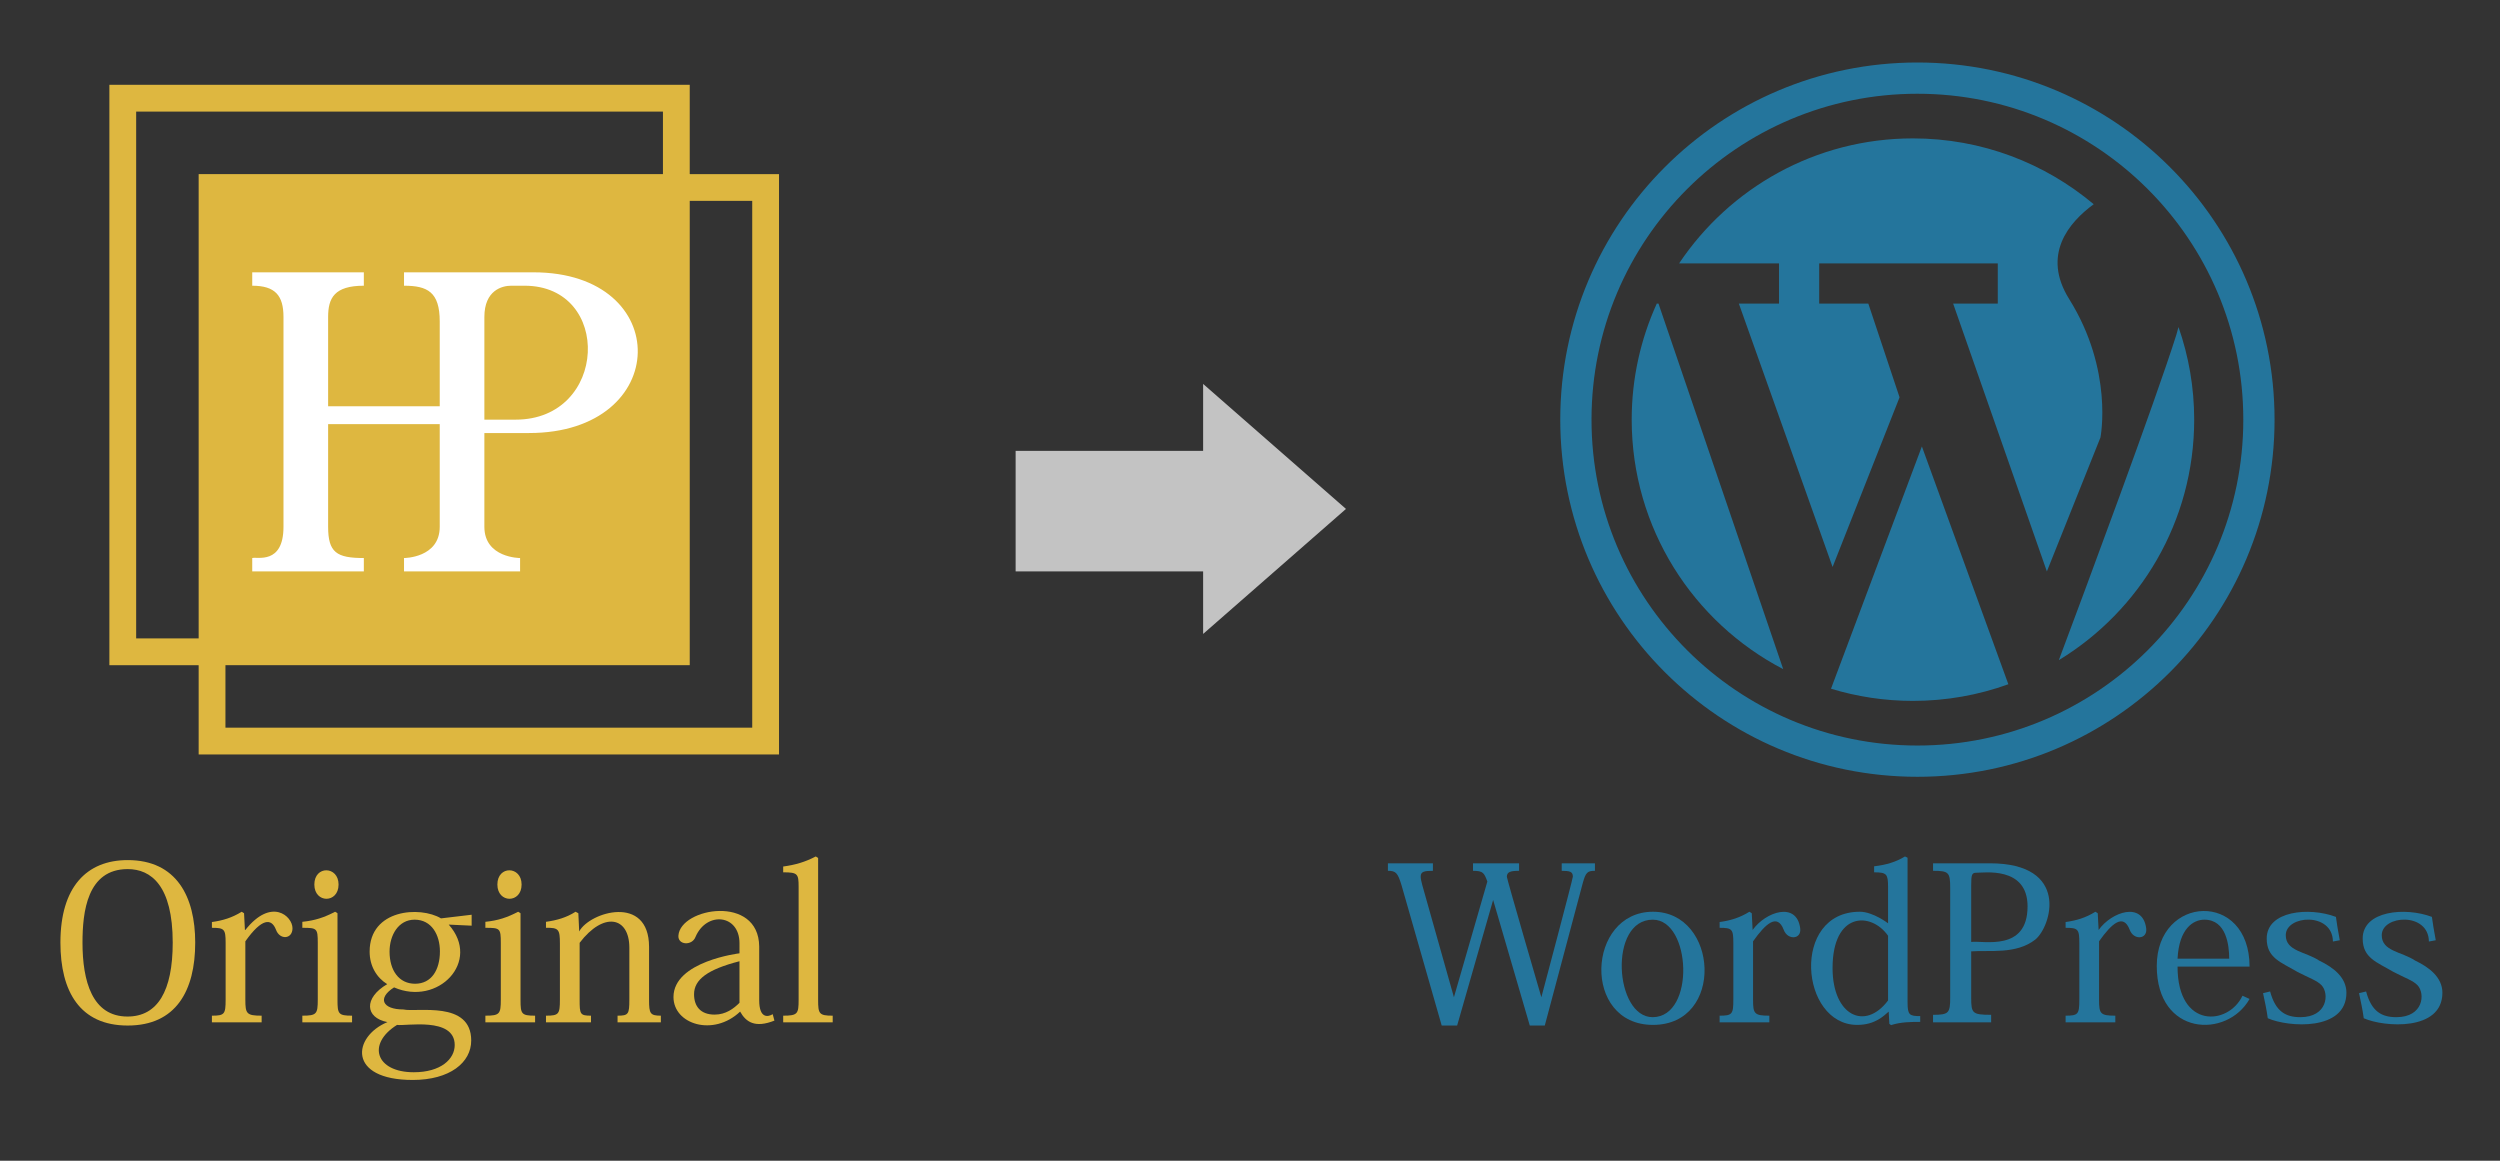
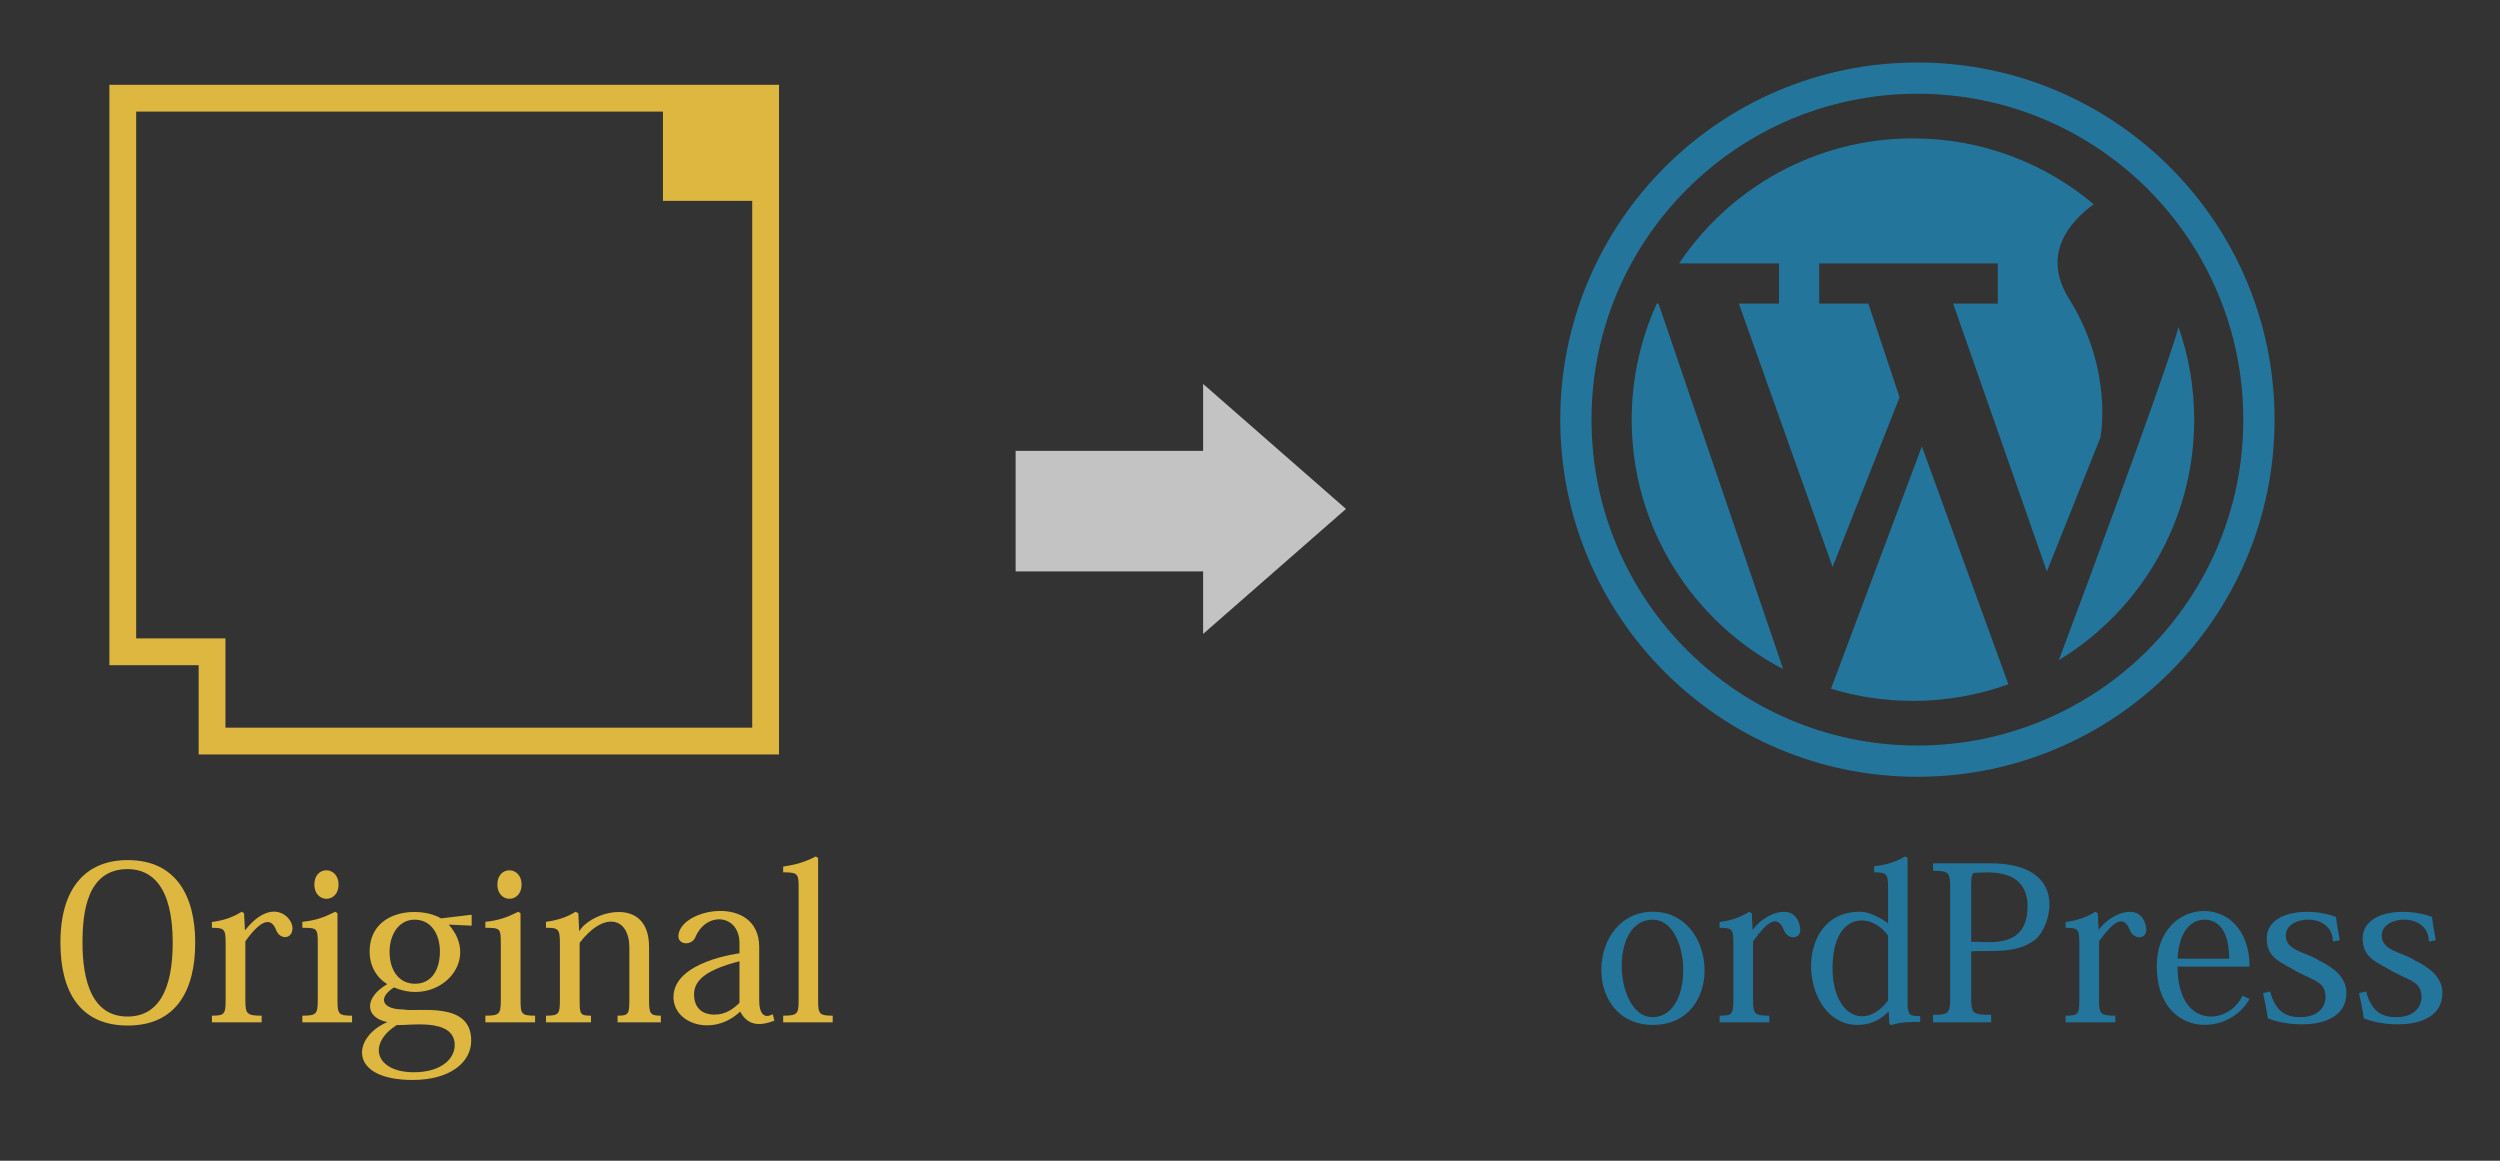
<svg xmlns="http://www.w3.org/2000/svg" version="1.1" x="0px" y="0px" width="560px" height="260px" viewBox="0 0 560 260" enable-background="new 0 0 560 260" xml:space="preserve">
  <rect x="0" y="0" width="560" height="260" fill="#333333" stroke="none" />
  <g>
    <path fill="#DEB740" d="M13.534,211.143c0-12.434,5.856-18.481,15.073-18.481c10.945,0,15.122,8.208,15.122,18.481   c0,10.801-4.32,18.577-15.122,18.577C17.902,229.72,13.534,222.088,13.534,211.143z M18.479,211.143   c0,8.647,2.178,16.562,10.081,16.562c6.734,0,10.129-5.69,10.129-16.562c0-12.764-4.851-16.466-10.081-16.466   C19.534,194.677,18.479,204.229,18.479,211.143z" />
    <path fill="#DEB740" d="M54.862,208.311h0.096c5.832-7.354,10.561-3.101,10.561-0.385c0,2.486-2.855,2.673-3.697,0.336   c-1.01-2.626-3.158-2.635-6.864,2.593v13.105c0,3.12,0.288,3.552,3.648,3.552V229H47.469v-1.488c2.832,0,3.072-0.336,3.072-3.601   V211.19c0-3.072-0.288-3.36-3.072-3.36v-1.296c2.448-0.336,4.512-0.96,6.672-2.305l0.528,0.336L54.862,208.311z" />
    <path fill="#DEB740" d="M75.598,204.565v19.395c0,3.168,0.192,3.552,3.264,3.552V229H67.725v-1.488   c3.216,0,3.456-0.384,3.456-3.601V211.19c0-3.265-0.192-3.36-3.456-3.36v-1.344c2.832-0.288,4.849-0.96,7.345-2.257L75.598,204.565   z M75.838,198.134c0,4.259-5.424,4.259-5.424,0C70.414,193.813,75.838,193.957,75.838,198.134z" />
    <path fill="#DEB740" d="M100.511,207.11c7.364,8.265-2.413,18.364-12.241,14.065c-3.83,2.426-2.584,4.944,2.064,4.944   c3.012,0.693,15.218-2.071,15.218,6.96c0,4.944-4.801,8.833-13.105,8.833c-14.651,0-13.499-9.696-5.665-12.961   c-5.056-0.985-5.321-5.431-0.048-8.497c-2.4-1.488-3.937-4.08-3.937-7.297c0-9.521,11.319-10.241,15.985-7.44l6.865-0.815v2.448   L100.511,207.11z M88.941,229.576c-6.803,4.235-4.815,10.608,3.745,10.608c6.096,0,9.168-2.976,9.168-6.096   C101.854,227.684,90.725,229.907,88.941,229.576z M98.542,213.11c0-3.648-1.824-7.104-5.665-7.104   c-3.648,0-5.617,3.505-5.617,7.152c0,4.225,2.112,7.201,5.713,7.201C96.67,220.359,98.542,217.239,98.542,213.11z" />
    <path fill="#DEB740" d="M116.598,204.565v19.395c0,3.168,0.192,3.552,3.264,3.552V229h-11.137v-1.488   c3.216,0,3.456-0.384,3.456-3.601V211.19c0-3.265-0.192-3.36-3.456-3.36v-1.344c2.832-0.288,4.849-0.96,7.345-2.257   L116.598,204.565z M116.838,198.134c0,4.259-5.424,4.259-5.424,0C111.414,193.813,116.838,193.957,116.838,198.134z" />
    <path fill="#DEB740" d="M145.39,212.103v11.905c0,3.024,0.24,3.504,2.641,3.504V229h-9.697v-1.488c2.448,0,2.641-0.336,2.641-3.601   v-11.616c0-6.964-5.744-8.176-11.137-1.104v12.77c0,3.216,0.096,3.552,2.544,3.552V229H122.3v-1.488c2.88,0,3.12-0.336,3.12-3.601   v-12.577c0-3.168-0.288-3.552-3.12-3.504v-1.344c2.448-0.336,4.608-0.96,6.625-2.257l0.624,0.336l0.192,4.081   C132.063,204.283,145.375,200.25,145.39,212.103z" />
    <path fill="#DEB740" d="M165.645,211.286c0-6.494-7.368-7.211-9.841-1.439c-0.764,2.073-4.004,1.873-3.84-0.288   c0.474-6.246,17.974-9.246,18.098,2.448v12.049c0,4.19,2.033,3.74,3.024,3.12l0.384,1.44c-4.282,1.696-6.345,0.384-7.681-2.017   c-6.006,5.69-14.929,2.831-14.929-3.264c0-8.016,14.785-9.793,14.785-9.793V211.286z M165.645,215.318   c-7.104,1.824-10.177,4.081-10.177,7.394c0,2.64,1.392,4.56,4.608,4.56c2.496,0,4.272-1.344,5.568-2.64V215.318z" />
    <path fill="#DEB740" d="M175.435,227.512c3.265,0,3.457-0.432,3.457-3.601v-25.202c0-2.976-0.192-3.312-3.457-3.312v-1.297   c2.784-0.384,4.896-1.008,7.297-2.256l0.528,0.336v31.779c0,3.12,0.192,3.552,3.265,3.552V229h-11.089V227.512z" />
  </g>
  <g>
    <g>
-       <path fill="#DEB740" d="M148.5,25v14v6h6h14v118h-118v-14v-6h-6h-14V25H148.5 M154.5,19h-130v130h20v20h130V39h-20V19L154.5,19z" />
+       <path fill="#DEB740" d="M148.5,25v14v6h6h14v118h-118v-14v-6h-6h-14V25H148.5 M154.5,19h-130v130h20v20h130V39V19L154.5,19z" />
    </g>
-     <rect x="44.5" y="39" fill="#DEB740" width="110" height="110" />
-     <path fill="#FFFFFF" d="M119.5,61h-29v3c5.242,0,8,1.396,8,8v19h-25V71c0-4.234,1.391-7,8-7v-3h-25v3c5.137,0,7,2.186,7,7v47   c0,8.572-6.009,6.654-7,7v3h25v-3c-6.102,0-8-1.245-8-7V95h25v23c0,7-8,7-8,7v3h26v-3c0,0-8,0-8-7V97h10   C150.545,97,151.073,61,119.5,61z M115.5,94h-7V71c0-6,4-7,6-7h3C137.246,64,136.19,94,115.5,94z" />
  </g>
  <polygon fill="#C3C3C3" points="227.5,101 269.5,101 269.5,86 301.5,114 269.5,142 269.5,128 227.5,128 " />
  <g>
-     <path fill="#24759C" d="M357.265,195.062c-1.68,0-2.064,0.336-2.736,2.784l-8.497,31.874h-3.36l-8.209-28.13l-8.064,28.13h-3.457   l-8.977-31.347c-0.864-2.88-1.296-3.312-3.072-3.312v-1.681h10.081v1.681c-2.016,0-2.736,0.191-2.736,1.296   c0,0.479,0.144,1.152,0.384,2.016l7.057,25.011l7.489-25.923c-0.72-1.92-0.912-2.399-3.216-2.399v-1.681h10.321v1.681   c-1.92,0-2.736,0.239-2.736,1.344c0,0.479,7.729,26.979,7.729,26.979s7.056-26.499,7.056-27.026c0-1.104-0.672-1.296-2.496-1.296   v-1.681h7.441V195.062z" />
    <path fill="#24759C" d="M370.27,204.229c14.678,0,16.118,25.347,0,25.347C354.296,229.576,355.4,204.229,370.27,204.229z    M370.222,227.848c9.579-0.078,8.619-21.838,0-21.842C360.25,206.001,361.667,227.917,370.222,227.848z" />
    <path fill="#24759C" d="M392.589,208.311c2.911-4.081,9.849-6.436,10.657-0.385c0.34,2.542-2.836,2.728-3.697,0.336   c-1.435-3.729-4.025-1.412-6.864,2.593v13.105c0,3.12,0.288,3.552,3.648,3.552V229h-11.137v-1.488c2.832,0,3.072-0.336,3.072-3.601   V211.19c0-3.072-0.288-3.36-3.072-3.36v-1.296c2.448-0.336,4.512-0.96,6.672-2.305l0.528,0.336L392.589,208.311z" />
    <path fill="#24759C" d="M422.926,206.822v-8.064c0-2.929-0.24-3.36-3.121-3.36v-1.345c2.785-0.336,4.849-0.96,6.913-2.208   l0.576,0.288v32.402c0,2.833,0.432,3.072,2.833,3.072v1.297c-1.968,0-4.321,0-6.529,0.72l-0.384-0.288l-0.144-2.736   c-1,0.827-2.926,2.977-7.057,2.977c-12.826,0-14.888-25.347,0.576-25.347C419.565,204.229,422.926,206.822,422.926,206.822z    M422.926,209.606c-3.805-5.416-12.433-5.373-12.433,7.248c0,10.656,7.282,14.117,12.433,7.249V209.606z" />
    <path fill="#24759C" d="M433.004,227.32c3.504,0,3.84-0.385,3.84-3.841v-24.578c0-3.504-0.336-3.84-3.84-3.84v-1.681h12.721   c17.945,0,13.825,14.104,10.177,17.09c-4.329,3.366-10.248,2.316-14.354,2.64v10.369c0,3.504,0.24,3.841,4.464,3.841V229h-13.009   V227.32z M454.174,203.029c0-9.115-9.958-7.479-11.473-7.536c-1.008,0-1.152,0.432-1.152,2.832v12.673   C444.226,210.621,454.174,213.266,454.174,203.029z" />
    <path fill="#24759C" d="M470.089,208.311c2.911-4.081,9.849-6.436,10.657-0.385c0.34,2.542-2.836,2.728-3.697,0.336   c-1.434-3.729-4.025-1.412-6.863,2.593v13.105c0,3.12,0.287,3.552,3.647,3.552V229h-11.137v-1.488c2.832,0,3.072-0.336,3.072-3.601   V211.19c0-3.072-0.288-3.36-3.072-3.36v-1.296c2.448-0.336,4.513-0.96,6.673-2.305l0.527,0.336L470.089,208.311z" />
    <path fill="#24759C" d="M503.901,223.768c-5.051,8.928-20.786,8.357-20.786-7.393c0-15.938,20.786-16.938,20.786,0.144h-16.13   c0,14.066,11.396,13.196,14.546,6.529L503.901,223.768z M499.341,214.743c0-2.977-0.624-8.737-5.568-8.737   c-2.496,0-5.665,2.017-6.001,8.737H499.341z" />
    <path fill="#24759C" d="M508.508,222.088c1.2,4.464,3.456,5.76,6.769,5.76c6.085,0,6.514-5.267,4.753-7.152   c-1.009-1.056-2.784-1.632-5.377-2.977c-3.739-2.209-6.912-3.112-6.912-7.488c0-6.258,9.561-7.097,15.505-4.849   c0.192,1.393,0.433,2.977,0.864,5.232l-1.536,0.288c-0.073-6.654-10.527-5.941-10.561-1.44c-0.026,3.647,4.454,3.688,7.488,5.713   c3.12,1.488,6.097,3.744,6.097,7.2c0,8.643-13.003,7.753-17.617,5.713c-0.288-2.112-0.673-3.792-1.057-5.616L508.508,222.088z" />
    <path fill="#24759C" d="M530.008,222.088c1.2,4.464,3.456,5.76,6.769,5.76c6.085,0,6.514-5.267,4.753-7.152   c-1.009-1.056-2.784-1.632-5.377-2.977c-3.739-2.209-6.912-3.112-6.912-7.488c0-6.258,9.561-7.097,15.505-4.849   c0.192,1.393,0.433,2.977,0.864,5.232l-1.536,0.288c-0.073-6.654-10.527-5.941-10.561-1.44c-0.026,3.647,4.454,3.688,7.488,5.713   c3.12,1.488,6.097,3.744,6.097,7.2c0,8.643-13.003,7.753-17.617,5.713c-0.288-2.112-0.673-3.792-1.057-5.616L530.008,222.088z" />
  </g>
  <g>
    <path fill="#24759C" d="M429.5,14c-44.183,0-80,35.816-80,80s35.817,80,80,80s80-35.816,80-80S473.683,14,429.5,14z M429.5,167   c-40.314,0-73-32.686-73-73s32.686-73,73-73c40.313,0,73,32.686,73,73S469.813,167,429.5,167z" />
    <path fill="#24759C" d="M410.147,154.274c5.808,1.768,11.968,2.726,18.353,2.726c7.504,0,14.698-1.318,21.372-3.727L430.5,100   L410.147,154.274z" />
    <path fill="#24759C" d="M371.121,68c-3.6,7.93-5.621,16.727-5.621,26c0,24.303,13.777,45.383,33.939,55.89L371.5,68H371.121z" />
    <path fill="#24759C" d="M398.5,68h-9l21,59l15-38l-7-21h-11v-9h40v9h-10l21,60l12-30c0,0,3-15-7-31   c-6.221-9.954-0.058-17.197,5.489-21.251C458.039,36.55,443.919,31,428.5,31c-21.837,0-41.078,11.119-52.381,28H398.5V68z" />
    <path fill="#24759C" d="M491.5,94c0-7.27-1.247-14.245-3.514-20.742c-0.141,0.575-0.301,1.156-0.486,1.742   c-4.739,15.008-20.084,56.216-26.322,72.871C479.356,136.818,491.5,116.824,491.5,94z" />
  </g>
</svg>